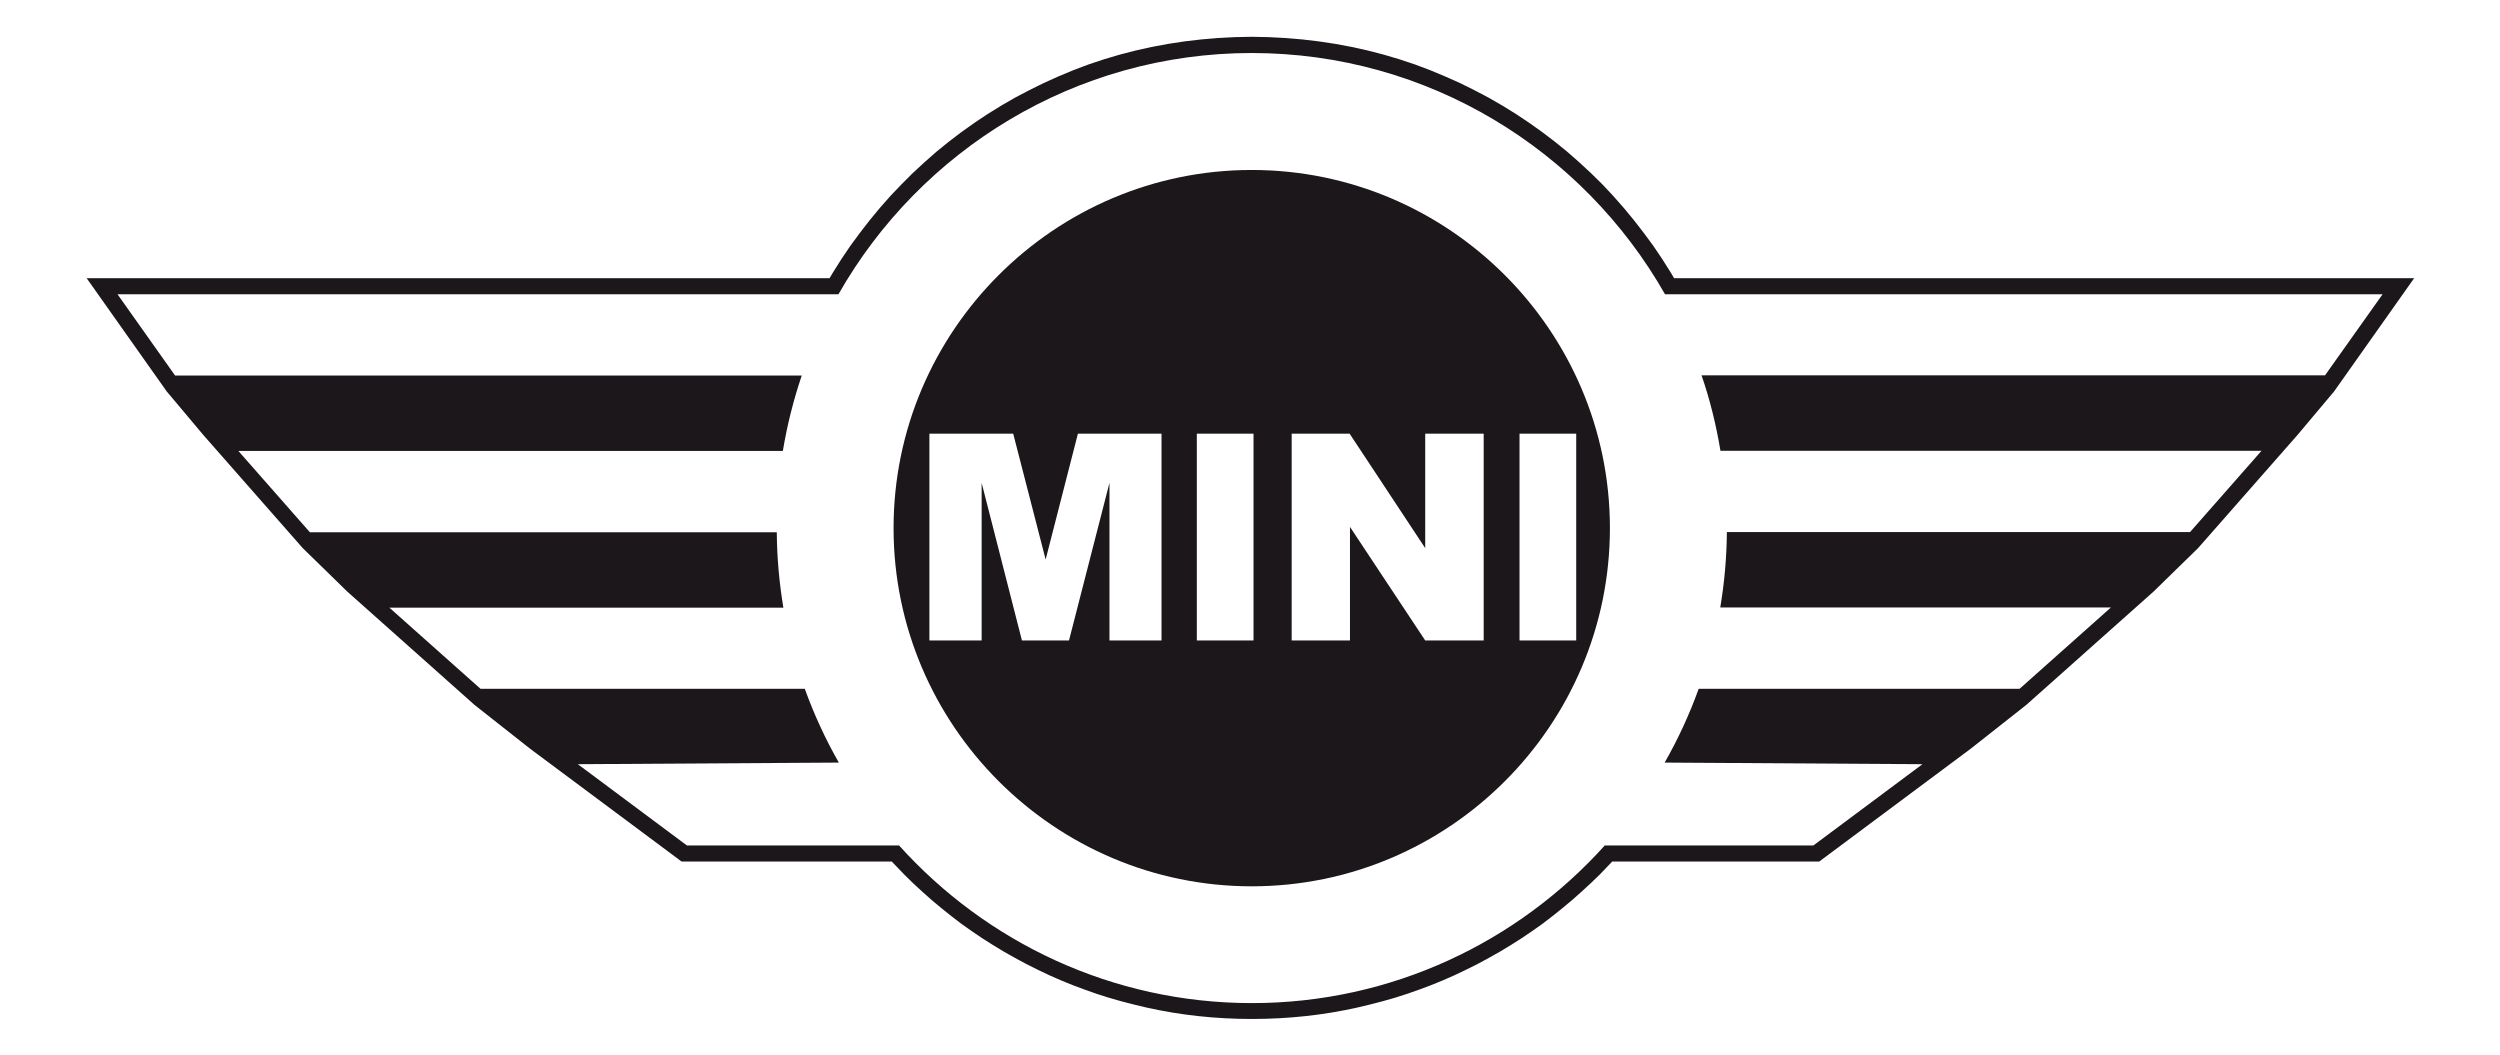
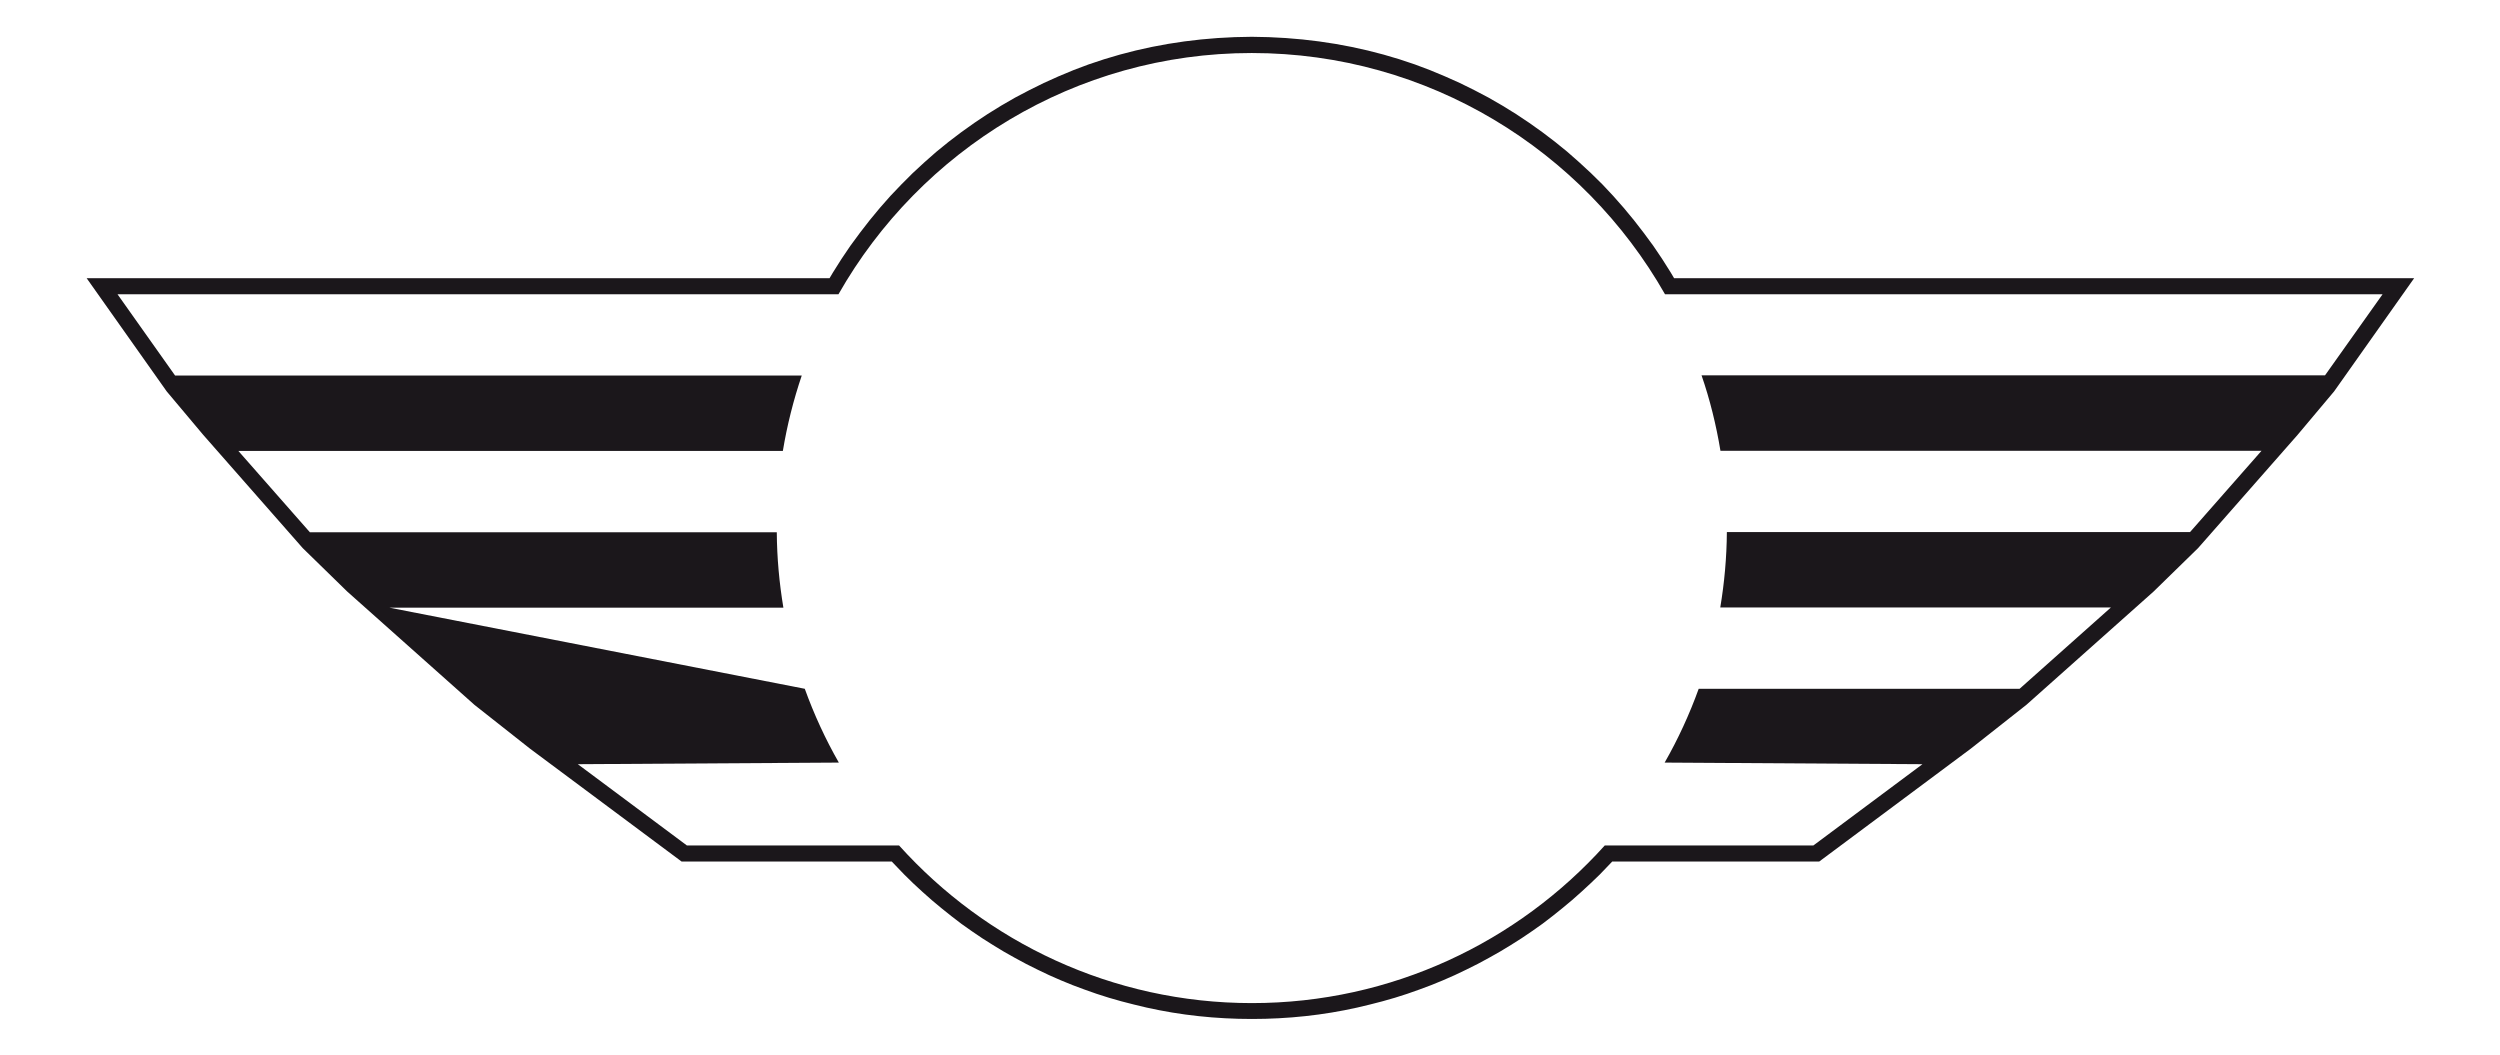
<svg xmlns="http://www.w3.org/2000/svg" xmlns:ns1="http://sodipodi.sourceforge.net/DTD/sodipodi-0.dtd" xmlns:ns2="http://www.inkscape.org/namespaces/inkscape" version="1.1" id="Ebene_1" viewBox="0 0 1305.5 550.9" xml:space="preserve" width="800" height="337.587" ns1:docname="mini.svg" ns2:version="1.2.2 (b0a8486541, 2022-12-01)">
  <defs id="defs17407" />
  <ns1:namedview id="namedview17405" pagecolor="#ffffff" bordercolor="#000000" borderopacity="0.25" ns2:showpageshadow="2" ns2:pageopacity="0.0" ns2:pagecheckerboard="0" ns2:deskcolor="#d1d1d1" showgrid="false" ns2:zoom="2.375" ns2:cx="399.78947" ns2:cy="168.84211" ns2:window-width="3840" ns2:window-height="2109" ns2:window-x="0" ns2:window-y="27" ns2:window-maximized="1" ns2:current-layer="Ebene_1" />
  <style type="text/css" id="style17396">
	.st0{fill:#1B171B;}
</style>
  <g id="g17402" transform="matrix(0.931,0,0,0.931,45.063,-331.958)">
-     <path class="st0" d="m 890.6,512.6 -1.9,-3.2 -4.8,-7.6 -5,-7.4 -5.3,-7.2 -5.5,-7.1 -5.7,-6.9 -5.9,-6.7 -6.1,-6.5 -6.4,-6.3 -6.6,-6.1 -6.7,-5.9 -6.9,-5.6 -7.1,-5.4 -7.3,-5.2 -7.5,-5 -7.6,-4.7 -7.8,-4.5 -8,-4.2 -8.1,-4 -8.3,-3.7 -8.4,-3.5 -8.5,-3.2 -8.7,-2.9 -8.8,-2.6 -8.9,-2.3 -9,-2 -9.1,-1.7 -9.2,-1.4 -9.3,-1.1 -9.4,-0.8 -9.5,-0.5 -9.6,-0.2 -9.6,0.2 -9.5,0.5 -9.4,0.8 -9.3,1.1 -9.2,1.4 -9.1,1.7 -9,2 -8.9,2.3 -8.8,2.6 -8.7,2.9 -8.5,3.2 -8.4,3.5 -8.2,3.7 -8.1,4 -8,4.2 -7.8,4.5 -7.6,4.7 -7.5,5 -7.3,5.2 -7.1,5.4 -6.9,5.6 -6.7,5.9 -6.6,6.1 -6.3,6.3 -6.2,6.5 -5.9,6.7 -5.7,6.9 -5.5,7.1 -5.3,7.2 -5,7.4 -4.8,7.6 -1.9,3.2 H 0.2 l 44.9,63.5 20.5,24.4 55.8,63.5 25,24.4 71.3,63.5 31.2,24.6 85,63.3 h 117.9 l 2.1,2.2 4.9,5.1 5,4.9 5.2,4.8 5.3,4.7 5.4,4.5 5.5,4.4 5.6,4.3 5.8,4.1 5.9,4 6,3.8 6.1,3.7 6.2,3.5 6.3,3.4 6.4,3.2 6.5,3.1 6.6,2.9 6.6,2.7 6.7,2.5 6.8,2.4 6.9,2.2 7,2 7,1.8 7.1,1.7 7.2,1.5 7.2,1.3 7.3,1.1 7.4,0.9 7.4,0.7 7.5,0.5 7.5,0.3 7.6,0.1 7.6,-0.1 7.5,-0.3 7.5,-0.5 7.4,-0.7 7.4,-0.9 7.3,-1.1 7.2,-1.3 7.2,-1.5 7.1,-1.7 7,-1.8 7,-2 6.9,-2.2 6.8,-2.4 6.7,-2.5 6.6,-2.7 6.6,-2.9 6.5,-3.1 6.4,-3.2 6.3,-3.4 6.2,-3.5 6.1,-3.7 6,-3.8 5.9,-4 5.8,-4.1 5.6,-4.3 5.5,-4.4 5.4,-4.5 5.3,-4.7 5.2,-4.8 5.1,-4.9 4.9,-5.1 2.1,-2.2 H 972 l 85,-63.3 31.2,-24.6 71.3,-63.5 25,-24.4 55.8,-63.5 20.5,-24.4 44.9,-63.5 z m 365.1,54.5 H 906 c 4.7,13.6 8.2,27.8 10.6,42.3 h 303.5 L 1180,655 H 920.2 c -0.1,14.4 -1.4,28.5 -3.7,42.3 h 219.1 l -51.2,45.6 h -180 c -5.2,14.4 -11.6,28.3 -19.1,41.4 l 144.6,0.9 -61.2,45.6 h -117 C 802.9,885 732.2,919.2 653.8,919.2 575.4,919.2 504.7,885 455.9,830.8 h -119 l -61.2,-45.6 146.4,-0.9 c -7.5,-13.1 -13.9,-27 -19.1,-41.4 H 221.1 L 170,697.4 h 221 c -2.3,-13.8 -3.6,-27.9 -3.7,-42.3 H 125.4 L 85.3,609.5 h 305.4 c 2.4,-14.5 6,-28.7 10.6,-42.3 H 49.8 L 17.5,521.6 h 404.4 c 45.9,-80.7 132.7,-135.3 231.8,-135.3 99.1,0 185.9,54.6 231.8,135.3 H 1288 Z" id="path17398" />
-     <path class="st0" d="m 653.7,451.9 c -110.6,0 -200.9,90.2 -200.9,200.9 0,110.6 90.2,200.9 200.9,200.9 110.7,0 200.9,-90.2 200.9,-200.9 0,-110.7 -90.3,-200.9 -200.9,-200.9 z m -50.6,263.9 h -29.2 v -88.4 l -22.7,88.4 h -26.4 l -22.6,-88.4 v 88.4 h -29.3 v -116 h 47 l 18.2,70.6 18.1,-70.6 h 46.9 z m 51.6,0 h -31.8 v -116 h 31.8 z m 129.1,0 H 751 l -42.2,-63.7 v 63.7 h -32.7 v -116 h 32.5 L 751,664 v -64.2 h 32.8 z m 20.1,0 v -116 h 31.8 v 116 z" id="path17400" />
+     <path class="st0" d="m 890.6,512.6 -1.9,-3.2 -4.8,-7.6 -5,-7.4 -5.3,-7.2 -5.5,-7.1 -5.7,-6.9 -5.9,-6.7 -6.1,-6.5 -6.4,-6.3 -6.6,-6.1 -6.7,-5.9 -6.9,-5.6 -7.1,-5.4 -7.3,-5.2 -7.5,-5 -7.6,-4.7 -7.8,-4.5 -8,-4.2 -8.1,-4 -8.3,-3.7 -8.4,-3.5 -8.5,-3.2 -8.7,-2.9 -8.8,-2.6 -8.9,-2.3 -9,-2 -9.1,-1.7 -9.2,-1.4 -9.3,-1.1 -9.4,-0.8 -9.5,-0.5 -9.6,-0.2 -9.6,0.2 -9.5,0.5 -9.4,0.8 -9.3,1.1 -9.2,1.4 -9.1,1.7 -9,2 -8.9,2.3 -8.8,2.6 -8.7,2.9 -8.5,3.2 -8.4,3.5 -8.2,3.7 -8.1,4 -8,4.2 -7.8,4.5 -7.6,4.7 -7.5,5 -7.3,5.2 -7.1,5.4 -6.9,5.6 -6.7,5.9 -6.6,6.1 -6.3,6.3 -6.2,6.5 -5.9,6.7 -5.7,6.9 -5.5,7.1 -5.3,7.2 -5,7.4 -4.8,7.6 -1.9,3.2 H 0.2 l 44.9,63.5 20.5,24.4 55.8,63.5 25,24.4 71.3,63.5 31.2,24.6 85,63.3 h 117.9 l 2.1,2.2 4.9,5.1 5,4.9 5.2,4.8 5.3,4.7 5.4,4.5 5.5,4.4 5.6,4.3 5.8,4.1 5.9,4 6,3.8 6.1,3.7 6.2,3.5 6.3,3.4 6.4,3.2 6.5,3.1 6.6,2.9 6.6,2.7 6.7,2.5 6.8,2.4 6.9,2.2 7,2 7,1.8 7.1,1.7 7.2,1.5 7.2,1.3 7.3,1.1 7.4,0.9 7.4,0.7 7.5,0.5 7.5,0.3 7.6,0.1 7.6,-0.1 7.5,-0.3 7.5,-0.5 7.4,-0.7 7.4,-0.9 7.3,-1.1 7.2,-1.3 7.2,-1.5 7.1,-1.7 7,-1.8 7,-2 6.9,-2.2 6.8,-2.4 6.7,-2.5 6.6,-2.7 6.6,-2.9 6.5,-3.1 6.4,-3.2 6.3,-3.4 6.2,-3.5 6.1,-3.7 6,-3.8 5.9,-4 5.8,-4.1 5.6,-4.3 5.5,-4.4 5.4,-4.5 5.3,-4.7 5.2,-4.8 5.1,-4.9 4.9,-5.1 2.1,-2.2 H 972 l 85,-63.3 31.2,-24.6 71.3,-63.5 25,-24.4 55.8,-63.5 20.5,-24.4 44.9,-63.5 z m 365.1,54.5 H 906 c 4.7,13.6 8.2,27.8 10.6,42.3 h 303.5 L 1180,655 H 920.2 c -0.1,14.4 -1.4,28.5 -3.7,42.3 h 219.1 l -51.2,45.6 h -180 c -5.2,14.4 -11.6,28.3 -19.1,41.4 l 144.6,0.9 -61.2,45.6 h -117 C 802.9,885 732.2,919.2 653.8,919.2 575.4,919.2 504.7,885 455.9,830.8 h -119 l -61.2,-45.6 146.4,-0.9 c -7.5,-13.1 -13.9,-27 -19.1,-41.4 L 170,697.4 h 221 c -2.3,-13.8 -3.6,-27.9 -3.7,-42.3 H 125.4 L 85.3,609.5 h 305.4 c 2.4,-14.5 6,-28.7 10.6,-42.3 H 49.8 L 17.5,521.6 h 404.4 c 45.9,-80.7 132.7,-135.3 231.8,-135.3 99.1,0 185.9,54.6 231.8,135.3 H 1288 Z" id="path17398" />
  </g>
</svg>